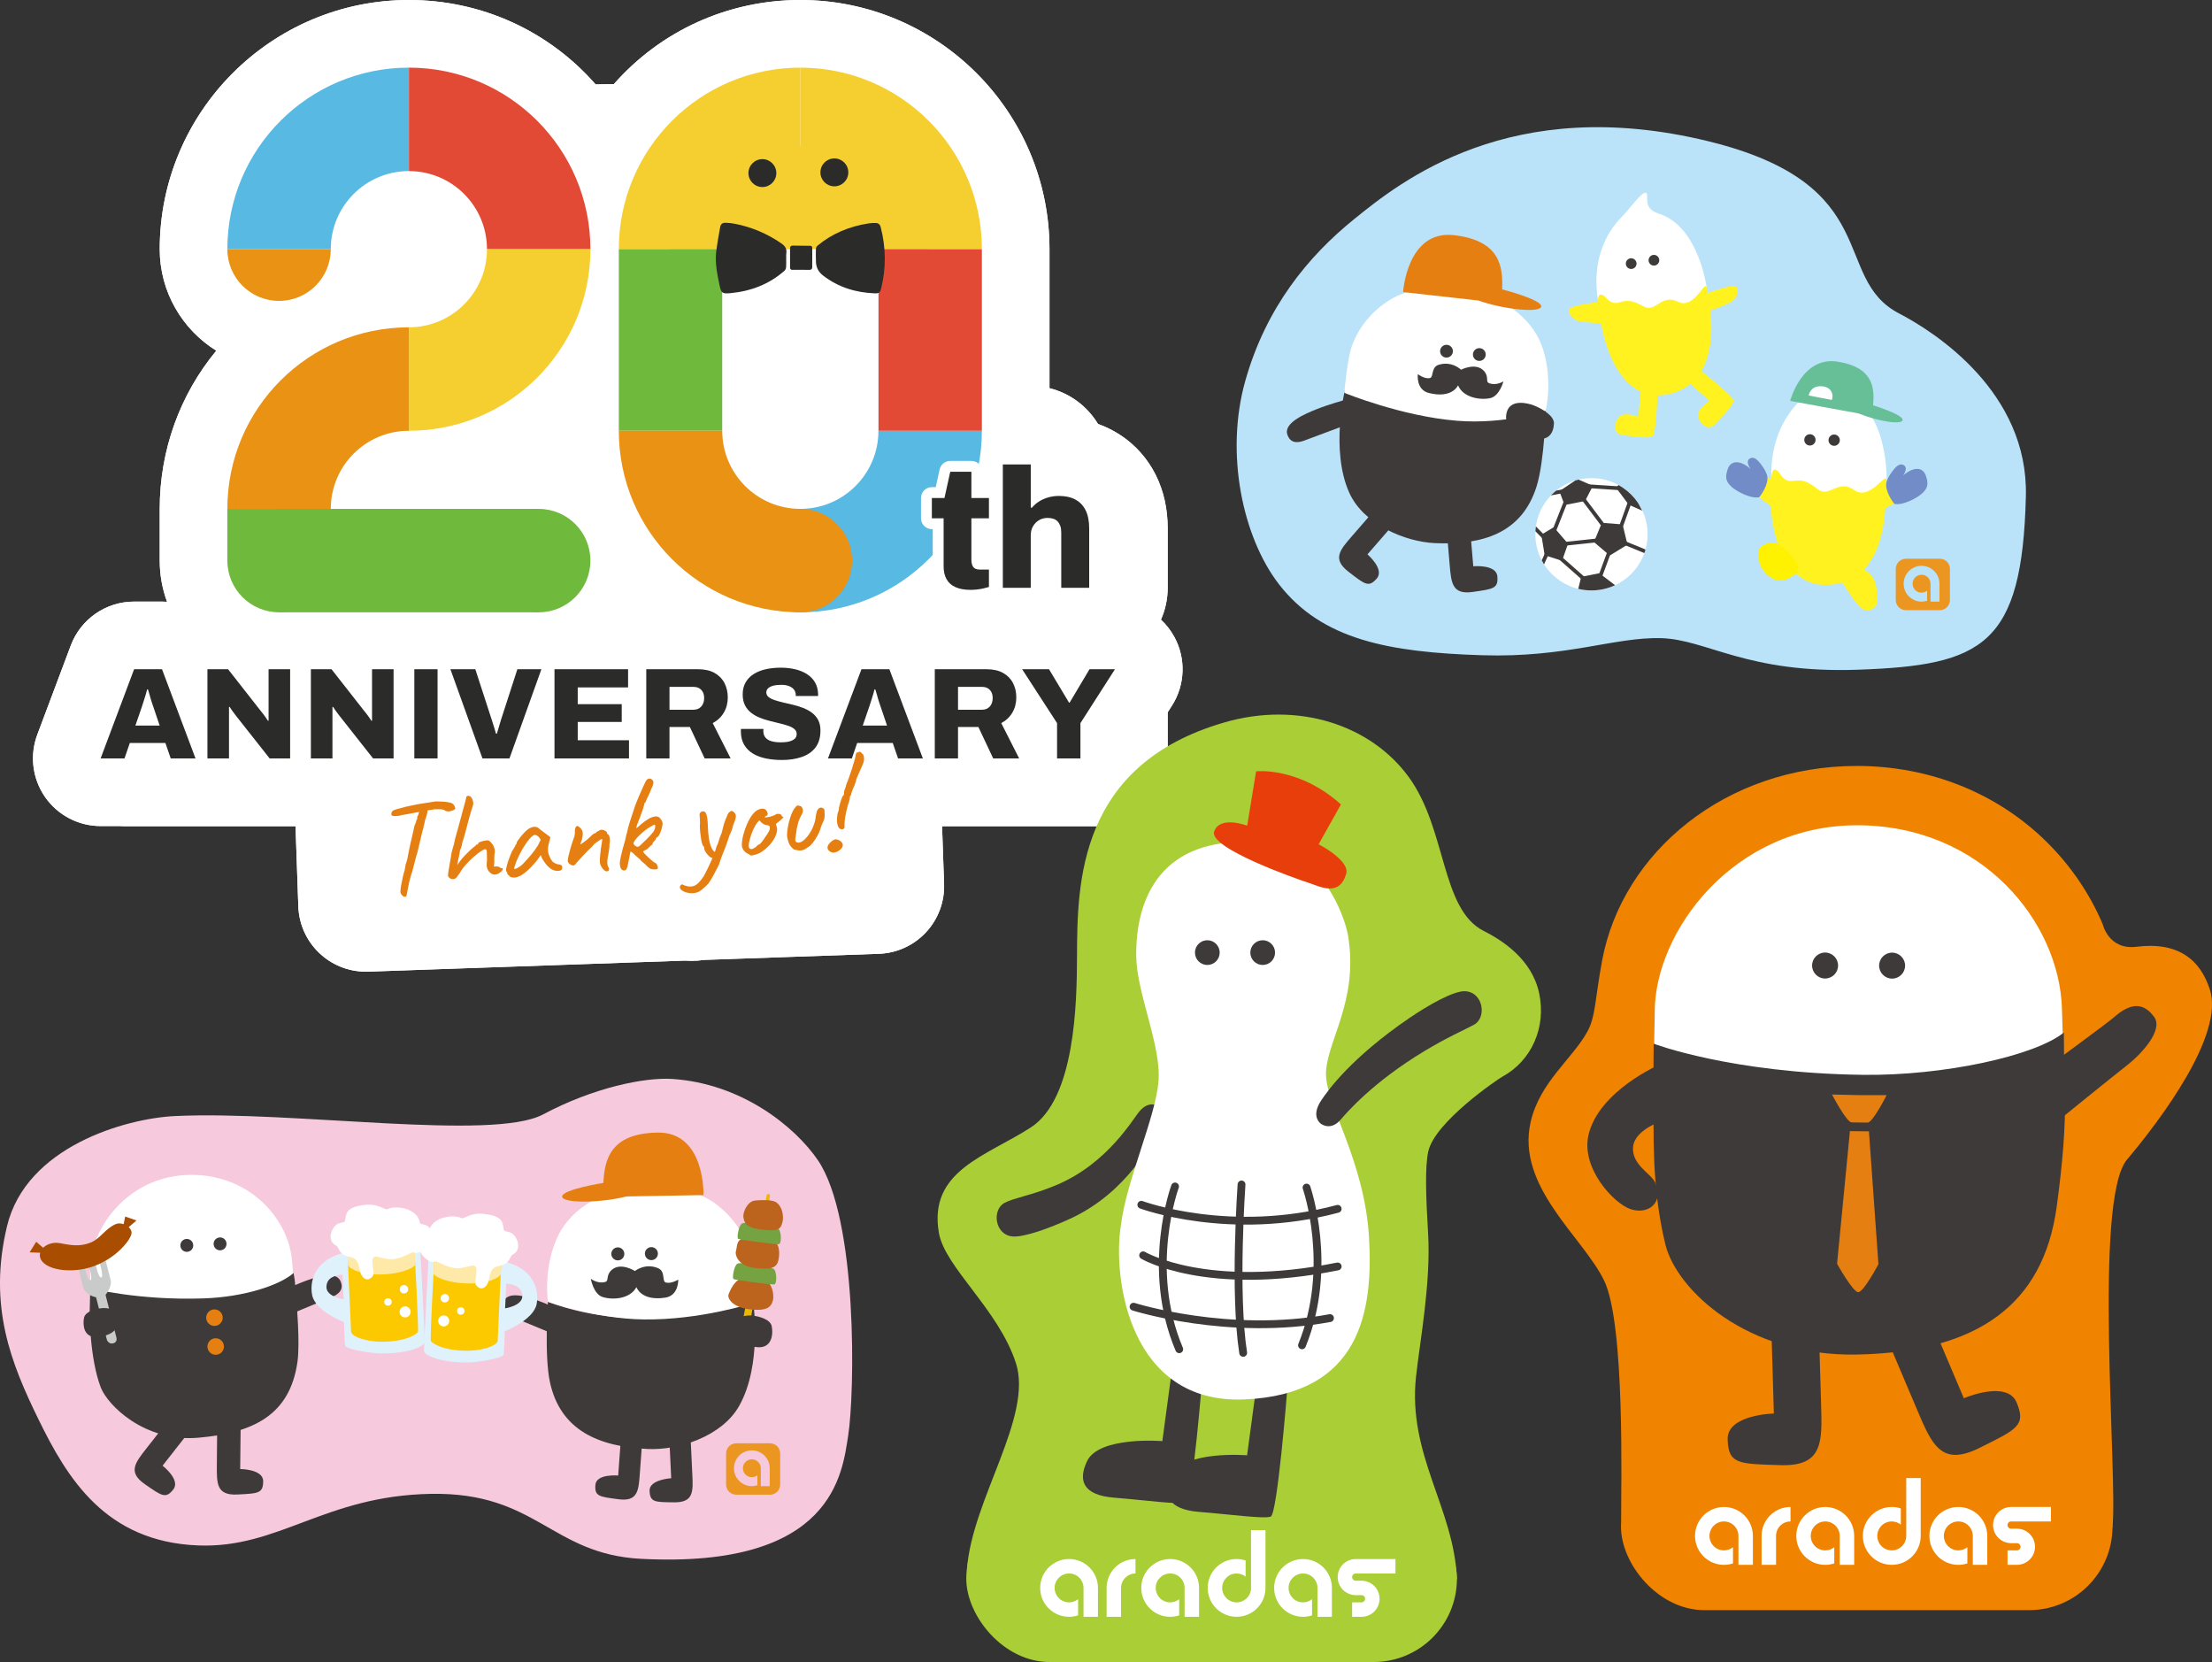
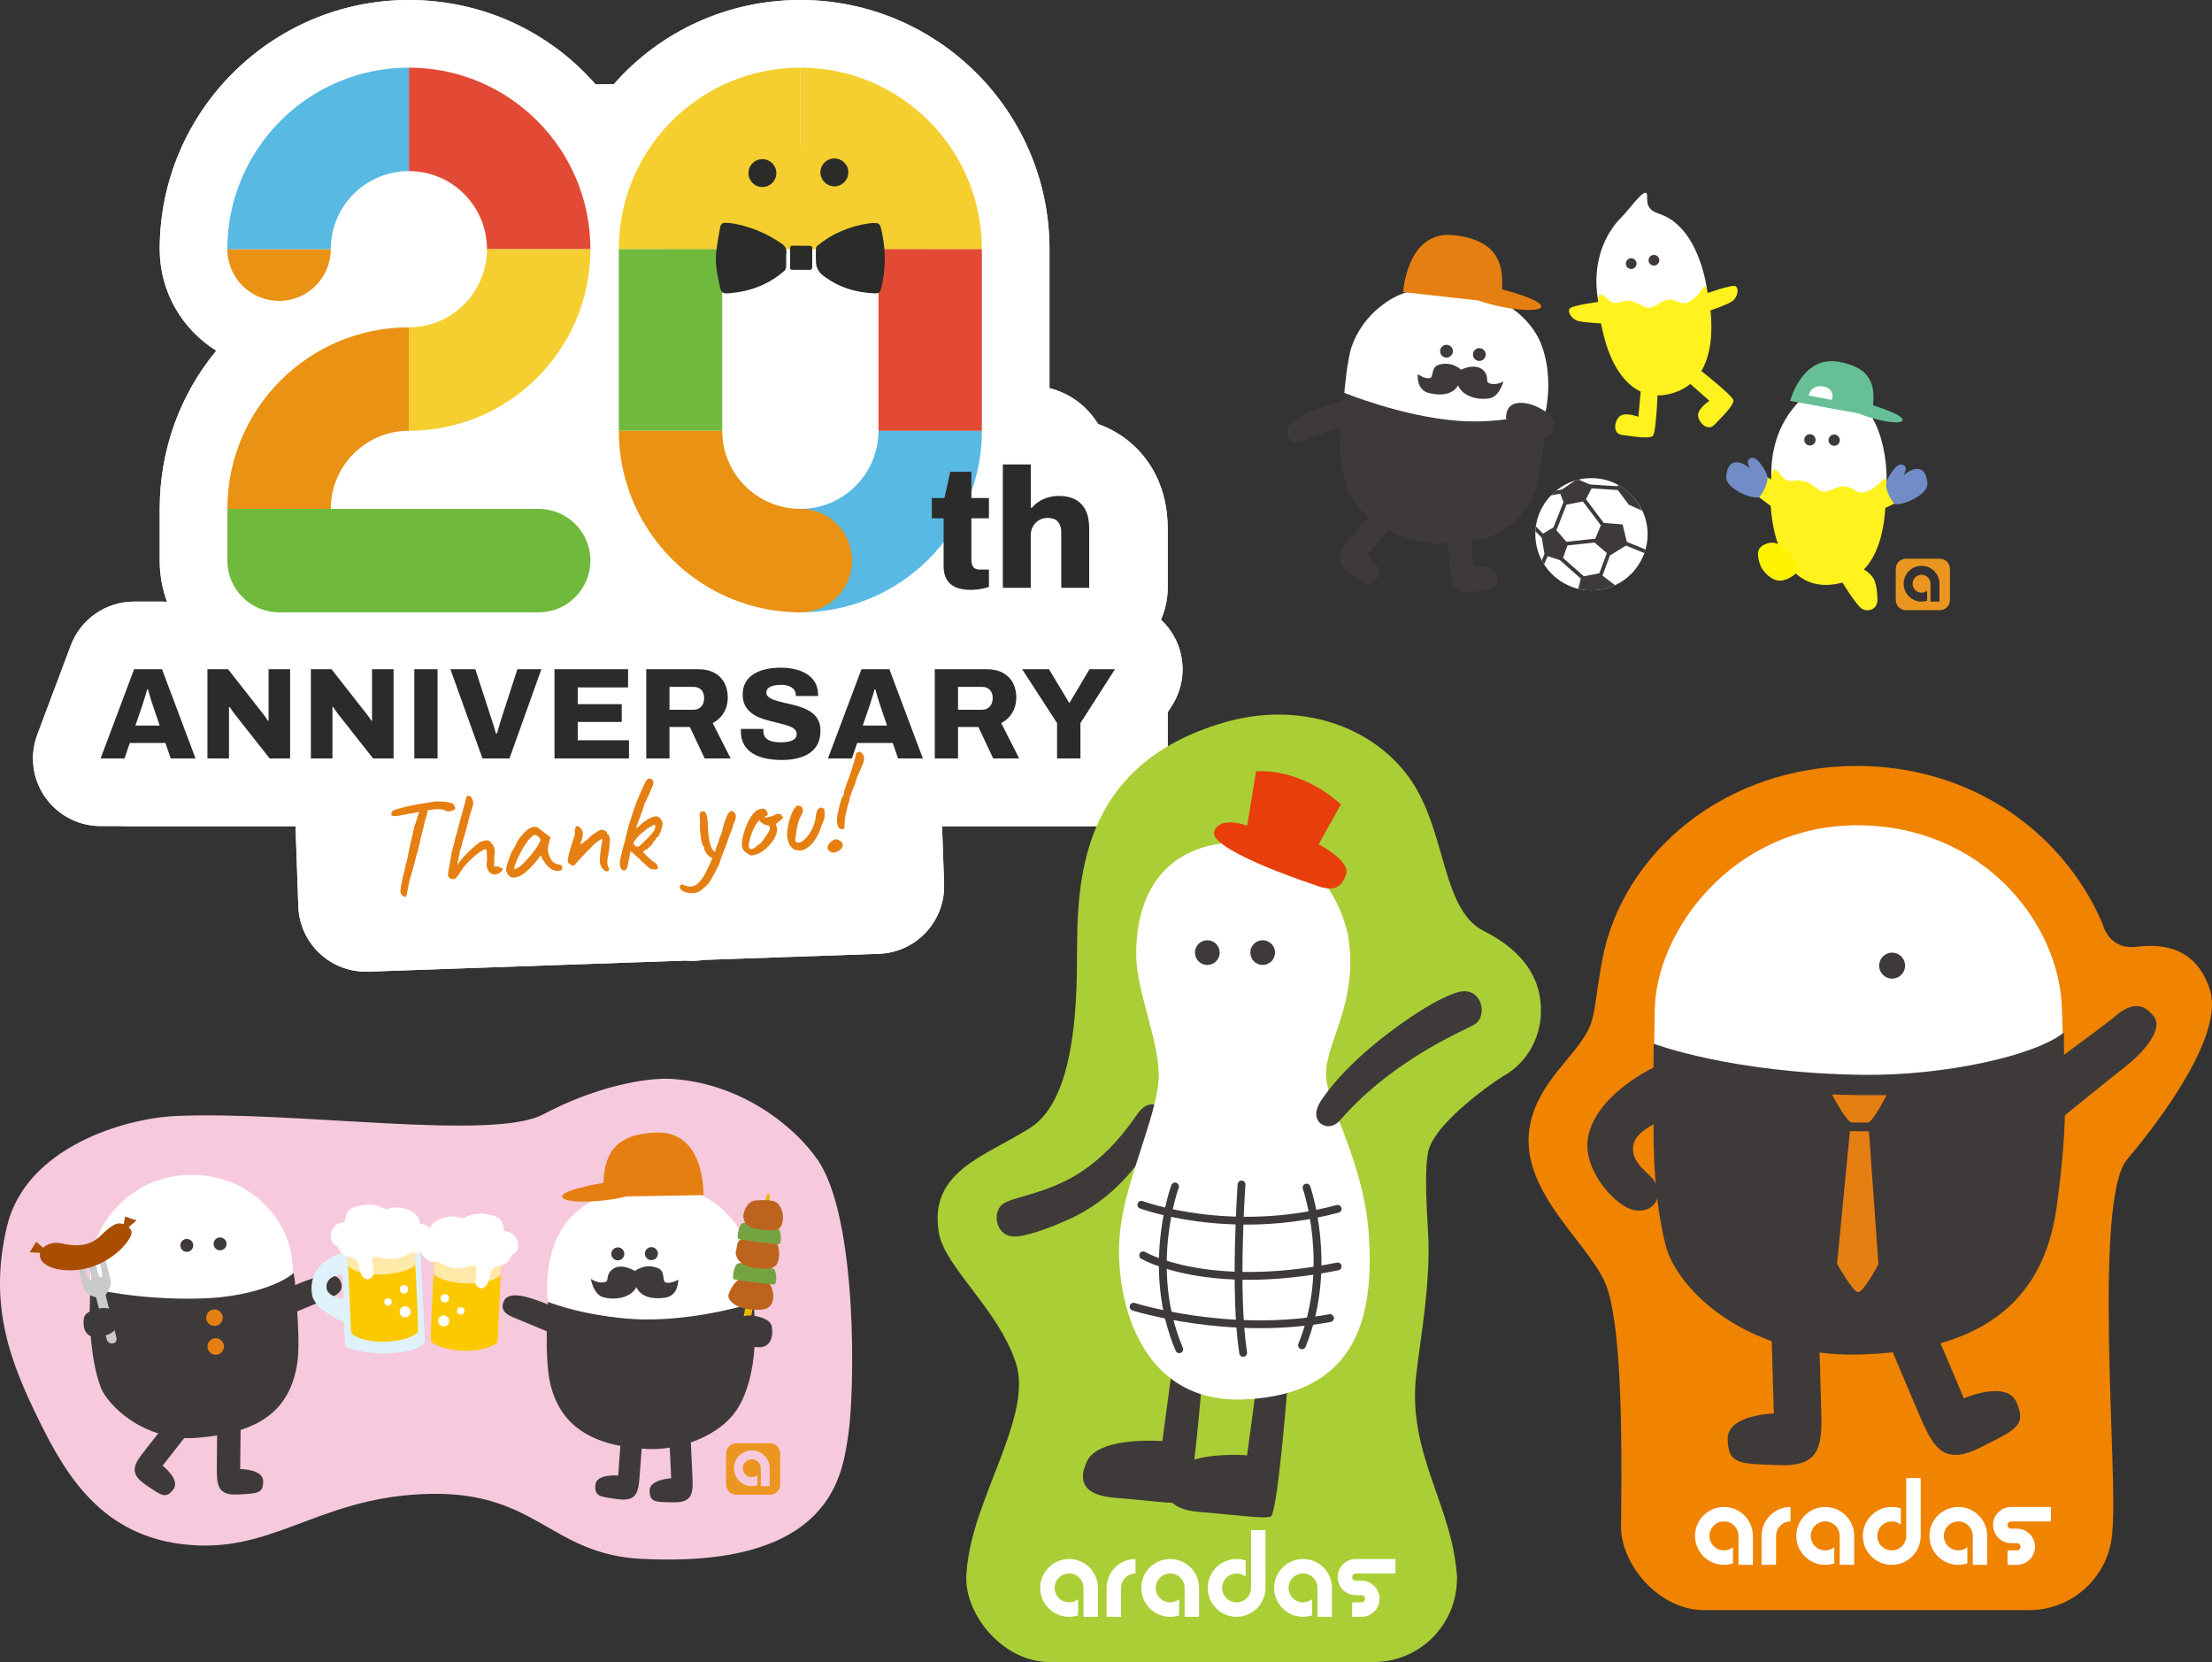
<svg xmlns="http://www.w3.org/2000/svg" id="_レイヤー_1" viewBox="0 0 240 180.289">
  <rect x="0" y="0" width="240" height="180.289" fill="#333333" stroke="none" />
  <defs>
    <style>.cls-1{fill:#e83e0b;}.cls-1,.cls-2,.cls-3,.cls-4,.cls-5,.cls-6,.cls-7,.cls-8,.cls-9,.cls-10,.cls-11,.cls-12,.cls-13,.cls-14,.cls-15,.cls-16,.cls-17,.cls-18,.cls-19,.cls-20,.cls-21,.cls-22,.cls-23,.cls-24,.cls-25,.cls-26,.cls-27,.cls-28{stroke-width:0px;}.cls-2{fill:#3e3a39;}.cls-3{fill:#bc641d;}.cls-29{clip-path:url(#clippath);}.cls-4{fill:#fff21f;}.cls-5,.cls-30,.cls-31{fill:none;}.cls-6{fill:#f5ce2f;}.cls-7{fill:#fff200;}.cls-8{fill:#66bf97;}.cls-30{stroke-width:.407px;}.cls-30,.cls-31{stroke:#3e3a39;stroke-linecap:round;stroke-linejoin:round;}.cls-9{fill:#2b2b2a;}.cls-10{fill:#75a342;}.cls-11{fill:#58b9e2;}.cls-12{fill:#bae3f9;}.cls-13{fill:#ffe9a9;}.cls-14{fill:#718cc7;}.cls-15{fill:#fcc800;}.cls-16{fill:#e67f11;}.cls-17{fill:#6fba3d;}.cls-18{fill:#e99214;}.cls-19{fill:#a94e00;}.cls-20{fill:#e24a35;}.cls-31{stroke-width:.848px;}.cls-21{fill:#dff2fc;}.cls-22{fill:#c9caca;}.cls-23{fill:#f7c9dd;}.cls-24{fill:#eb9620;}.cls-25{fill:#aace36;}.cls-26{fill:#fff;}.cls-27{fill:#e9b800;}.cls-28{fill:#f08300;}</style>
    <clipPath id="clippath">
      <circle class="cls-5" cx="172.673" cy="57.956" r="6.09" />
    </clipPath>
  </defs>
  <path class="cls-26" d="M39.696,105.403c-3.934,0-7.19-3.118-7.328-7.081l-.304-8.696H13.508c-.172,0-.343-.006-.512-.018h-2.08c-2.407,0-4.661-1.181-6.032-3.159-1.37-1.979-1.683-4.504-.837-6.757l3.634-9.675c1.075-2.862,3.812-4.757,6.869-4.757h3.027c.184,0,.366.007.547.021-.514-1.394-.794-2.899-.794-4.468v-5.608c0-6.409,2.207-12.413,6.139-17.164-3.682-2.285-6.139-6.365-6.139-11.007C17.331,12.126,29.458,0,44.363,0c7.886,0,15.178,3.354,20.262,9.156.517-.017,1.034-.026,1.55-.026.14,0,.28 0.0.421.002,5.086-5.784,12.377-9.132,20.239-9.132,14.906,0,27.033,12.126,27.033,27.032v15.077c2.226.547,4.11,1.971,5.264,3.883.529.188,1.042.415,1.537.678,2.045,1.086,3.686,2.772,4.737,4.875.854,1.71,1.287,3.656,1.287,5.786v6.433c0,1.229-.262,2.397-.732,3.454.571.53,1.062,1.155,1.448,1.86,1.287,2.354,1.187,5.222-.261,7.479l-.455.711v5.022c0,4.052-3.285,7.337-7.337,7.337h-17.142l.218,6.25c.068,1.944-.64,3.837-1.967,5.26s-3.165,2.261-5.11,2.328l-18.955.662c-.448.067-.9.102-1.354.102-.211,0-.427-.008-.646-.023-.026-.001-.052-.003-.077-.005l-34.368,1.2c-.087.003-.174.004-.26.004Z" />
  <path class="cls-26" d="M39.696,105.403c-3.934,0-7.19-3.118-7.328-7.081l-.304-8.696H13.508c-.172,0-.343-.006-.512-.018h-2.08c-2.407,0-4.661-1.181-6.032-3.159-1.37-1.979-1.683-4.504-.837-6.757l3.634-9.675c1.075-2.862,3.812-4.757,6.869-4.757h3.027c.184,0,.366.007.547.021-.514-1.394-.794-2.899-.794-4.468v-5.608c0-6.409,2.207-12.413,6.139-17.164-3.682-2.285-6.139-6.365-6.139-11.007C17.331,12.126,29.458,0,44.363,0c7.886,0,15.178,3.354,20.262,9.156.517-.017,1.034-.026,1.55-.026.14,0,.28 0.0.421.002,5.086-5.784,12.377-9.132,20.239-9.132,14.906,0,27.033,12.126,27.033,27.032v15.077c2.226.547,4.11,1.971,5.264,3.883.529.188,1.042.415,1.537.678,2.045,1.086,3.686,2.772,4.737,4.875.854,1.71,1.287,3.656,1.287,5.786v6.433c0,1.229-.262,2.397-.732,3.454.571.53,1.062,1.155,1.448,1.86,1.287,2.354,1.187,5.222-.261,7.479l-.455.711v5.022c0,4.052-3.285,7.337-7.337,7.337h-17.142l.218,6.25c.068,1.944-.64,3.837-1.967,5.26s-3.165,2.261-5.11,2.328l-18.955.662c-.448.067-.9.102-1.354.102-.211,0-.427-.008-.646-.023-.026-.001-.052-.003-.077-.005l-34.368,1.2c-.087.003-.174.004-.26.004Z" />
  <path class="cls-11" d="M95.31,46.727c0,4.68-3.794,8.474-8.474,8.474h-0v11.221h0c10.877,0,19.695-8.818,19.695-19.695h-11.221Z" />
  <path class="cls-20" d="M44.363,18.558c4.68,0,8.474,3.794,8.474,8.474h11.221c0-10.877-8.818-19.695-19.695-19.695h-0v11.221h0Z" />
  <path class="cls-18" d="M30.277,32.641c3.098,0,5.609-2.511,5.609-5.609h-11.218c0,3.098,2.511,5.609,5.609,5.609Z" />
  <path class="cls-11" d="M44.363,18.558V7.337c-10.877,0-19.695,8.818-19.695,19.695h11.221c0-4.68,3.794-8.474,8.474-8.474Z" />
  <path class="cls-6" d="M52.837,27.032c0,4.68-3.794,8.474-8.474,8.474h-0v11.221h0c10.877,0,19.695-8.818,19.695-19.695h-11.221Z" />
  <path class="cls-18" d="M44.363,46.729v-11.221c-10.877,0-19.695,8.818-19.695,19.695h11.221c0-4.68,3.794-8.474,8.474-8.474Z" />
  <circle class="cls-17" cx="30.277" cy="60.812" r="5.609" />
  <circle class="cls-17" cx="58.45" cy="60.812" r="5.609" />
  <rect class="cls-17" x="27.472" y="52.399" width="5.609" height="11.218" transform="translate(88.285 27.731) rotate(90)" />
  <rect class="cls-17" x="30.277" y="55.203" width="28.173" height="11.218" transform="translate(88.727 121.624) rotate(180)" />
  <path class="cls-6" d="M86.836,18.558c4.68,0,8.474,3.794,8.474,8.474h11.221c0-10.877-8.818-19.695-19.695-19.695h-0v11.221h0Z" />
  <path class="cls-6" d="M86.836,18.558V7.337c-10.877,0-19.695,8.818-19.695,19.695h11.221c0-4.68,3.794-8.474,8.474-8.474Z" />
  <rect class="cls-6" x="72.536" y="15.815" width="28.173" height="11.218" transform="translate(173.246 42.847) rotate(180)" />
  <rect class="cls-17" x="62.902" y="31.271" width="19.695" height="11.218" transform="translate(35.87 109.629) rotate(-90)" />
  <rect class="cls-20" x="91.075" y="31.271" width="19.695" height="11.218" transform="translate(64.043 137.803) rotate(-90)" />
  <circle class="cls-9" cx="90.528" cy="18.698" r="1.513" />
  <circle class="cls-9" cx="82.718" cy="18.776" r="1.513" />
  <path class="cls-9" d="M84.726,26.37c-1.51-1.031-3.149-1.724-4.934-2.084-.343-.069-.696-.111-1.045-.119-.378-.008-.549.13-.613.491-.158.89-.324,1.78-.429,2.677-.141,1.205.115,2.381.353,3.554.184.903.29.999,1.207.911,2.199-.212,4.182-.958,5.854-2.434.097-.085.162-.249.172-.381.025-.32.008-.643.008-.964h.008c0-.171-.023-.346.004-.512.088-.532-.137-.833-.585-1.138Z" />
  <path class="cls-9" d="M95.023,24.191c-.26-.006-.524.002-.78.042-2.067.322-3.946,1.082-5.563,2.432-.084.07-.146.21-.153.322-.02.341-.007.683-.007,1.025h.007c0,.111-.001.221 0.0.332q.009.958.774,1.544c1.66,1.281,3.562,1.86,5.633,1.934.441.016.563-.104.67-.533.553-2.221.521-4.438-.05-6.652-.073-.282-.249-.438-.532-.445Z" />
  <path class="cls-9" d="M87.867,26.664c-.612-.002-1.225-.005-1.837-.02-.217-.005-.311.077-.311.294.002.713-.007,1.425.002,2.138.001.066.099.187.154.188.662.011,1.324.009,2.008.009.081-0.0.243-.102.243-.251s-.003-1.344.002-2.117c.001-.188-.092-.241-.261-.241Z" />
  <circle class="cls-18" cx="86.837" cy="60.811" r="5.611" />
  <path class="cls-18" d="M78.362,46.727h-11.221c0,10.877,8.818,19.695,19.695,19.695v-11.221c-4.68,0-8.474-3.794-8.474-8.474Z" />
  <path class="cls-9" d="M10.917,82.271l3.634-9.675h3.028l3.633,9.675h-2.69l-.577-1.676h-3.859l-.577,1.676h-2.591ZM14.691,78.708h2.633l-.69-2.042c-.038-.103-.082-.233-.134-.388-.052-.154-.103-.319-.155-.493s-.101-.35-.148-.528c-.047-.178-.094-.333-.141-.465h-.099c-.037.178-.092.381-.162.606-.071.226-.141.451-.212.676-.07.226-.133.422-.19.592l-.704,2.042Z" />
  <path class="cls-9" d="M22.506,82.271v-9.675h2.239l3.521,4.492c.066.075.153.183.261.324s.213.284.317.43c.103.146.178.26.226.345l.071-.014v-5.577h2.338v9.675h-2.225l-3.732-4.732c-.122-.15-.237-.305-.345-.465-.108-.16-.195-.291-.26-.394l-.071.014v5.577h-2.338Z" />
  <path class="cls-9" d="M33.73,82.271v-9.675h2.239l3.521,4.492c.066.075.153.183.261.324s.213.284.317.43c.103.146.178.26.226.345l.071-.014v-5.577h2.338v9.675h-2.225l-3.732-4.732c-.122-.15-.237-.305-.345-.465-.108-.16-.195-.291-.26-.394l-.071.014v5.577h-2.338Z" />
  <path class="cls-9" d="M44.954,82.271v-9.675h2.521v9.675h-2.521Z" />
  <path class="cls-9" d="M52.347,82.271l-3.478-9.675h2.703l1.775,5.464c.037.113.084.26.141.443s.115.371.176.564c.061.192.11.364.148.514h.098c.047-.141.096-.303.148-.486.051-.183.105-.366.162-.549s.103-.34.141-.472l1.774-5.478h2.605l-3.464,9.675h-2.929Z" />
  <path class="cls-9" d="M60.162,82.271v-9.675h7.985v1.972h-5.464v1.817h4.774v1.929h-4.774v1.986h5.563v1.972h-8.084Z" />
  <path class="cls-9" d="M70.119,82.271v-9.675h5.619c.713,0,1.31.133,1.788.401.479.267.838.634,1.078,1.098.239.465.359.984.359,1.556,0,.62-.143,1.171-.43,1.655-.286.483-.688.861-1.204,1.133l1.943,3.831h-2.817l-1.605-3.408h-2.211v3.408h-2.521ZM72.639,76.99h2.605c.347,0,.627-.115.838-.345.211-.23.317-.537.317-.922,0-.254-.047-.469-.141-.648-.094-.178-.226-.317-.394-.415-.169-.099-.376-.148-.62-.148h-2.605v2.478Z" />
  <path class="cls-9" d="M84.835,82.44c-.611,0-1.183-.054-1.718-.162-.535-.108-1.007-.284-1.416-.528-.408-.244-.73-.566-.965-.965s-.352-.889-.352-1.472v-.126c0-.047.005-.085.014-.113h2.436c0,.028-.003.063-.007.106-.005.042-.007.077-.007.105,0,.301.078.543.233.725.155.183.373.315.655.394.282.08.61.12.986.12.206,0,.399-.01.577-.029.178-.018.338-.051.479-.098.141-.047.265-.106.373-.176.108-.071.188-.155.24-.254.051-.099.077-.213.077-.345,0-.216-.082-.394-.247-.535s-.385-.258-.662-.352c-.277-.094-.589-.183-.936-.267-.348-.084-.709-.173-1.084-.267-.376-.094-.737-.211-1.085-.352-.347-.141-.66-.319-.936-.535-.277-.216-.498-.486-.662-.81s-.247-.716-.247-1.176c0-.507.108-.946.324-1.317.216-.371.514-.674.894-.908.38-.235.819-.406,1.317-.514.497-.108,1.028-.162,1.591-.162.554,0,1.072.057,1.556.169.483.113.913.288,1.288.528.375.24.669.54.88.902s.322.795.331,1.303v.169h-2.422v-.099c0-.216-.059-.406-.176-.57-.118-.164-.294-.296-.528-.394s-.526-.148-.873-.148-.641.033-.88.099c-.239.066-.422.16-.549.282-.126.122-.19.267-.19.436,0,.207.082.376.247.507.164.132.387.244.668.338.282.094.596.181.944.261s.706.164,1.078.253c.371.09.73.202,1.077.338.347.137.662.31.944.521.282.211.505.472.669.781.164.31.247.686.247,1.127,0,.77-.181,1.39-.542,1.859-.362.469-.859.812-1.493,1.028s-1.35.324-2.147.324Z" />
  <path class="cls-9" d="M89.834,82.271l3.634-9.675h3.028l3.633,9.675h-2.69l-.577-1.676h-3.859l-.577,1.676h-2.591ZM93.609,78.708h2.633l-.69-2.042c-.038-.103-.082-.233-.134-.388-.052-.154-.103-.319-.155-.493s-.101-.35-.148-.528c-.047-.178-.094-.333-.141-.465h-.099c-.037.178-.092.381-.162.606-.071.226-.141.451-.212.676-.07.226-.133.422-.19.592l-.704,2.042Z" />
  <path class="cls-9" d="M101.424,82.271v-9.675h5.619c.713,0,1.31.133,1.788.401.479.267.838.634,1.078,1.098.239.465.359.984.359,1.556,0,.62-.143,1.171-.43,1.655-.286.483-.688.861-1.204,1.133l1.943,3.831h-2.817l-1.605-3.408h-2.211v3.408h-2.521ZM103.945,76.99h2.605c.347,0,.627-.115.838-.345.211-.23.317-.537.317-.922,0-.254-.047-.469-.141-.648-.094-.178-.226-.317-.394-.415-.169-.099-.376-.148-.62-.148h-2.605v2.478Z" />
  <path class="cls-9" d="M114.69,82.271v-3.831l-3.788-5.844h2.915l2.169,3.619h.07l2.155-3.619h2.761l-3.746,5.844v3.831h-2.535Z" />
  <path class="cls-16" d="M43.243,88.498c-.274.034-.479.037-.614.01-.136-.028-.191-.122-.166-.282.019-.12.075-.214.168-.281.093-.068.231-.124.414-.17.106-.029.244-.065.412-.11.169-.044.331-.088.485-.131.319-.067.583-.125.792-.173.208-.048.424-.092.647-.13.223-.039.506-.084.847-.134.282-.044.623-.099,1.022-.163.03-.003.133-.003.311.002.177.004.371.012.579.024.209.011.364.032.465.063.229.029.4.083.51.162.11.08.193.201.247.364.039.115.046.186.018.213-.028.027-.079.064-.153.109-.22.088-.383.138-.49.147-.108.01-.233-.004-.374-.041-.053-.045-.114-.083-.18-.117-.068-.034-.178-.056-.332-.068-.154-.011-.393-.012-.719-.004-.272.054-.51.09-.715.107-.206.018-.307.052-.303.1l-.863.12-.714.137c-.097.017-.233.042-.408.072-.176.03-.346.06-.511.089-.165.03-.291.058-.377.085ZM43.892,97.268c-.079.007-.172-.049-.281-.168s-.164-.238-.165-.356c-.004-.157.021-.387.073-.687.053-.301.115-.607.186-.92.072-.312.139-.56.202-.744.026-.159.05-.303.074-.428.023-.125.038-.208.045-.249.026-.041.063-.149.113-.321.049-.172.086-.338.111-.499.013-.08.041-.233.086-.459.045-.226.1-.49.167-.793.068-.302.136-.598.204-.891.069-.293.127-.549.177-.771.05-.221.081-.367.095-.438.068-.124.117-.242.147-.353.03-.111.048-.187.054-.227.055-.044.085-.099.09-.164s.005-.116.001-.155c-.004-.049.009-.09.041-.122.032-.032.046-.068.043-.107.037-.033.057-.081.061-.146.004-.064.029-.123.074-.176l.052-.256.866-.091c-.009.12-.027.267-.051.441-.024.175-.097.411-.219.708-.032.2-.073.382-.122.544-.051.163-.068.268-.054.316-.018.021-.051.123-.099.305-.049.182-.103.404-.164.666-.062.262-.122.525-.183.787-.062.262-.116.491-.163.688-.047.196-.078.321-.093.371-.065.163-.132.401-.204.713-.072.313-.183.737-.333,1.273-.065.164-.14.407-.225.73-.086.324-.152.615-.198.876-.074.392-.127.665-.158.821-.031.156-.06.242-.089.26-.028.017-.081.024-.161.021Z" />
  <path class="cls-16" d="M49.262,95.347c-.068.016-.139.02-.213.012-.075-.009-.149-.034-.221-.077-.086-.071-.145-.128-.178-.169-.033-.042-.047-.112-.04-.211.006-.1.025-.254.056-.464.035-.161.075-.384.119-.669.043-.286.093-.569.147-.85.016-.16.043-.325.083-.496.039-.171.082-.331.128-.478.047-.147.08-.261.103-.342.055-.281.109-.528.165-.741.056-.211.125-.457.21-.736.084-.279.185-.65.302-1.115.164-.607.289-1.069.375-1.388s.149-.551.19-.698c.041-.147.069-.26.082-.341-.007-.078.01-.14.051-.183.04-.042.095-.067.164-.073.137-.012.253.044.348.169.095.125.161.278.196.458.036.18.021.351-.044.514-.126.366-.255.799-.39,1.301-.134.5-.263.99-.389,1.47-.126.48-.249.888-.367,1.224.004.039-.005.109-.026.21s-.048.192-.08.274-.077.194-.133.337c.003.039-.005.114-.026.225-.019.11-.047.246-.082.407-.03.121-.062.277-.1.467-.038.192-.061.352-.069.48.041-.093.132-.234.274-.424.141-.19.275-.355.401-.494.145-.151.308-.318.489-.502.181-.183.327-.319.438-.408.111-.088.254-.205.428-.349-.003-.039.012-.062.046-.071.034-.008.07-.013.11-.017.039-.003.06-.01.064-.02.005-.01.005-.035.002-.074-.005-.049.048-.099.157-.147.108-.049.238-.093.388-.131.149-.037.274-.06.372-.069.118-.01.213.006.285.049s.17.143.293.3c.132.147.224.328.278.546.054.218.052.448-.006.689.007.079.004.19-.007.334-.013.145-.012.296.002.452l-.047.478.236-.02c.078-.007.188.008.329.044.042.037.085.07.127.101.042.031.083.044.123.041.118-.01.165.033.145.128-.021.097-.088.188-.198.277-.221.177-.428.275-.619.292-.191.016-.372-.047-.542-.19-.172-.152-.286-.331-.343-.533-.057-.202-.06-.463-.009-.784.001-.434-.005-.752-.017-.954-.013-.201-.073-.297-.181-.287-.098.009-.263.089-.497.243s-.492.357-.776.609c-.283.252-.561.528-.831.828-.27.3-.49.606-.661.916-.104.158-.206.298-.303.419-.098.122-.2.193-.308.212Z" />
  <path class="cls-16" d="M55.312,95.084c-.046-.075-.1-.132-.163-.171-.062-.039-.096-.077-.099-.117-.004-.039-.01-.081-.018-.124-.009-.044-.035-.083-.077-.12-.055-.054-.061-.189-.02-.405.04-.215.115-.484.225-.805.11-.321.243-.66.4-1.02.071-.085.141-.194.208-.329.068-.135.119-.222.155-.265-.004-.039.008-.077.034-.115.027-.037.059-.057.099-.06l-.008-.088c-.004-.049.034-.136.118-.262.082-.126.186-.266.311-.42.124-.154.255-.304.39-.449.136-.145.25-.251.342-.319.194-.155.4-.257.617-.305.218-.049.411-.016.579.097.033.027.085.071.16.135.074.062.162.131.262.206.1.075.204.153.309.232l.586.438-.2.757c-.093.403-.095.749-.006,1.038.09.288.207.534.353.739.059.103.168.197.328.282.161.085.31.131.449.139.079.004.155.026.228.069.073.043.115.119.124.227.009.098-.005.177-.038.24-.034.062-.1.107-.195.136-.321.068-.629.016-.925-.155-.296-.172-.581-.473-.856-.903-.045-.056-.105-.162-.184-.317-.078-.156-.124-.258-.138-.307-.035.053-.1.15-.197.292-.096.142-.171.244-.225.308-.634.766-1.193,1.291-1.676,1.575-.484.285-.902.333-1.254.147ZM56.084,94.18c.205-.092.421-.247.648-.464.308-.313.616-.656.924-1.028.308-.372.552-.715.732-1.027l.277-.557c-.117-.217-.237-.362-.356-.435s-.219-.107-.297-.1c-.127.011-.306.145-.535.402-.229.257-.469.594-.719,1.011-.25.417-.482.871-.696,1.364-.081.205-.178.495-.294.87.006.069.111.057.315-.035Z" />
  <path class="cls-16" d="M65.851,94.518c-.098.008-.204-.036-.316-.136-.112-.099-.212-.226-.3-.381-.088-.155-.138-.306-.151-.453-.013-.147,0-.424.038-.833.038-.408.094-.822.165-1.243.057-.261.068-.411.036-.448-.033-.036-.161.029-.383.196-.131.081-.248.163-.349.245-.101.083-.188.172-.259.267-.045.043-.113.114-.203.21-.091.097-.186.189-.287.277-.119.109-.269.261-.449.454-.181.193-.358.387-.534.58-.175.192-.308.342-.398.449-.016.04-.042.078-.079.11-.037.033-.079.054-.127.063-.049.009-.103.007-.164-.008-.11-.02-.216-.075-.318-.165-.102-.09-.158-.198-.169-.326-.009-.098.016-.27.073-.517s.137-.548.239-.902.225-.731.368-1.128c.025-.052.044-.115.057-.19.013-.076.023-.158.03-.247.007-.09.007-.174,0-.252-.004-.049-.001-.101.009-.156.01-.054.024-.11.044-.167.02-.056.039-.095.057-.116.032-.082.099-.109.2-.084.101.025.19.09.268.191.159.125.25.289.274.495.023.206-.007.465-.088.778-.033.072-.059.141-.078.207-.019.066-.037.122-.052.168-.016.046-.032.094-.047.145.039-.003.123-.056.253-.155.129-.101.282-.212.46-.337.137-.12.258-.232.363-.335.104-.103.194-.185.267-.245.073-.061.12-.092.14-.094.039-.004.086-.022.143-.056.056-.035.102-.073.138-.116.035-.043.077-.071.126-.085.077-.016.133-.047.169-.089.074-.065.175-.092.304-.079.129.014.252.055.366.124.114.069.176.152.185.251.004.039.032.081.086.126.078-.007.14.111.186.353.046.243.039.481-.019.713.013.147.002.326-.034.536-.036.21-.065.411-.088.6-.058.252-.093.473-.105.661-.013.188-.005.345.027.471.03.126.074.226.129.3.045.065.052.141.02.228-.032.087-.106.136-.224.146Z" />
  <path class="cls-16" d="M71.351,94.244c-.036.042-.14.066-.312.071-.172.005-.335-.02-.488-.076-.023-.027-.059-.056-.111-.086-.053-.03-.103-.067-.15-.113-.049-.045-.09-.086-.122-.123-.023-.028-.077-.079-.162-.156-.086-.076-.171-.15-.257-.222-.085-.071-.144-.12-.175-.147-.047-.075-.134-.168-.262-.281-.128-.113-.251-.217-.368-.316-.077-.092-.153-.169-.228-.232-.075-.062-.138-.108-.19-.139-.053-.03-.093-.044-.122-.041-.048.251-.09.47-.128.656s-.076.372-.114.558c-.038.186-.067.333-.087.444-.057.143-.107.242-.152.295-.045.054-.107.084-.185.091-.108.009-.208-.031-.3-.122s-.146-.229-.162-.416c-.051-.133-.028-.436.069-.909.097-.472.256-1.078.478-1.819.027-.151.062-.309.106-.476.045-.166.082-.305.112-.417.069-.332.148-.642.237-.931.088-.289.184-.584.285-.884.102-.3.207-.622.316-.968.072-.184.125-.319.156-.407.032-.086.069-.178.109-.276.041-.098.103-.243.184-.438.18-.42.325-.749.432-.986s.191-.411.251-.525c.058-.114.11-.197.155-.251.045-.054.101-.093.168-.119.066-.025.135-.034.206-.025.069.009.132.04.185.095.086.072.139.149.161.23.022.083.012.194-.029.336-.042.143-.126.342-.252.599-.063.184-.116.317-.158.399-.041.083-.084.165-.126.248-.042.082-.108.226-.199.432-.015.06-.038.126-.072.198-.033.072-.074.11-.123.115.003.029-.007.089-.029.18-.022.091-.049.177-.081.259-.02.111-.056.23-.109.358-.053.128-.091.232-.114.313-.039.122-.1.29-.185.505-.084.214-.166.422-.242.621-.076.199-.12.353-.13.463.004.039.033.032.087-.023.054-.054.114-.104.179-.149.137-.13.295-.265.475-.405.181-.139.358-.262.531-.372.173-.109.318-.178.433-.208.144-.052.262-.082.355-.091s.19.003.292.034c.081.032.152.081.213.144.059.064.116.139.167.223s.093.189.124.315c.008.089-.014.238-.064.45s-.116.417-.198.617c-.081.2-.167.344-.258.43-.066.036-.136.087-.209.152.004.039-.01.09-.038.152-.029.062-.081.116-.156.162-.036.043-.075.096-.119.159-.044.063-.065.108-.062.138l.007.074c-.039.004-.093.037-.161.103-.069.066-.153.142-.254.23-.099.118-.169.183-.213.196-.042.014-.103.039-.178.075-.017.021-.039.037-.062.049-.024.013-.048.025-.071.036s-.042.024-.056.035c-.014.011-.02.027-.018.046.004.039.057.116.161.23.104.115.229.239.373.375.145.135.284.259.417.371.133.112.231.184.294.218.101.031.178.091.23.18.053.09.088.18.106.272.017.093.014.165-.011.216ZM69.36,91.796c.046-.043.141-.133.287-.269.146-.136.305-.288.479-.457.173-.168.329-.33.468-.485.139-.155.235-.27.288-.344.062-.075.121-.198.174-.371.055-.172.053-.305-.005-.399-.013-.038-.099-.011-.259.082-.16.093-.342.203-.549.329-.158.112-.34.257-.547.433-.207.176-.398.361-.574.554-.175.193-.305.377-.388.552-.014.071.013.147.079.231.066.083.151.142.253.177.102.036.199.025.294-.033Z" />
  <path class="cls-16" d="M75.69,96.782c-.229.089-.485.124-.768.104-.283-.02-.535-.084-.757-.193-.222-.109-.355-.241-.398-.395-.015-.058-.003-.123.035-.196.038-.072.088-.123.15-.153.061-.03.119-.018.173.037.083.042.23.091.442.147.213.055.443.047.695-.024.221-.069.433-.22.634-.456.202-.234.363-.452.484-.649.068-.124.182-.347.341-.666.16-.32.324-.673.493-1.058.168-.385.307-.74.417-1.065.023-.081.049-.177.079-.288.029-.111.071-.204.124-.277.049-.123.09-.238.125-.345.035-.106.056-.18.062-.22.006-.05.041-.152.106-.306.066-.153.126-.307.183-.46.035-.151.091-.373.164-.666.073-.293.151-.531.234-.717.097-.235.177-.428.238-.576.06-.147.135-.241.22-.278.082-.076.14-.116.175-.119.034-.003.107.02.22.07.128.108.212.216.251.326.039.11.039.249,0,.415-.04.167-.121.394-.245.681-.057.241-.125.463-.201.662-.076.199-.137.33-.181.393-.038.122-.084.257-.135.405-.052.148-.096.282-.135.405-.142.407-.266.739-.372.995-.106.257-.199.491-.279.706-.08.215-.162.463-.245.748-.193.382-.381.747-.564,1.093-.182.347-.378.673-.588.977-.091.097-.204.211-.34.341-.137.13-.277.251-.42.363-.143.111-.282.191-.416.243ZM77.365,93.08c-.149-.006-.301-.082-.457-.226-.156-.144-.281-.301-.375-.471-.094-.169-.135-.294-.121-.374-.005-.049-.009-.103-.014-.162-.059.005-.117-.063-.174-.207-.057-.143-.105-.331-.145-.565-.04-.233-.075-.482-.102-.746-.028-.264-.043-.514-.043-.751.025-.17.028-.356.011-.557-.018-.2-.027-.36-.028-.479-.024-.155-.018-.262.017-.32.034-.056.07-.102.106-.135.264-.142.454-.086.57.165.116.252.18.732.193,1.442.014.393.049.786.103,1.176.053.39.14.728.259,1.014.119.286.266.476.442.569.073.033.111.084.117.153.006.069-.008.141-.04.218-.033.077-.079.14-.139.19-.059.05-.119.072-.179.067Z" />
  <path class="cls-16" d="M81.881,92.73c-.203.058-.331.081-.386.071-.056-.01-.141-.059-.257-.148-.164-.065-.302-.151-.415-.26-.114-.108-.197-.227-.254-.355-.055-.129-.082-.237-.08-.326-.001-.346.05-.721.153-1.125.103-.404.236-.795.4-1.175.165-.379.35-.709.557-.99.208-.279.416-.468.624-.565.189-.096.373-.142.551-.137.178.004.314.086.407.246.171.271.153.455-.055.552-.03.003-.063.018-.1.046-.037.029-.054.062-.05.101.04.016.148.009.324-.021.174-.03.351-.075.529-.136.177-.06.293-.117.348-.171.056-.035.099-.052.128-.055.029-.003.104,0,.222.009.171.035.26.086.266.154.004.039.021.075.053.107.033.032.069.046.107.042.07.004.066.049-.01.134-.077.085-.207.206-.391.36-.176.134-.285.22-.326.258-.041.038-.042.109-.004.214.095.18.119.395.071.646-.047.251-.147.512-.302.782-.154.27-.346.526-.577.768-.23.243-.478.452-.744.628-.266.177-.53.29-.792.343ZM81.575,92.105c.039-.003.106-.032.199-.084.095-.053.17-.096.226-.131.035-.042.083-.094.142-.153.058-.058.107-.095.145-.108.039-.004.087-.025.143-.064.056-.039.132-.12.23-.242.098-.122.226-.303.382-.544.177-.233.311-.444.404-.635.092-.19.106-.362.044-.515-.013-.038-.042-.06-.087-.066-.046-.006-.104-.026-.176-.059-.098.009-.191-.011-.279-.057-.088-.046-.19-.109-.305-.188l-.261-.273-.228.271c-.143.171-.287.418-.432.742-.144.323-.261.65-.351.978-.09.329-.136.587-.14.775.003.148.036.243.1.287.062.044.144.067.242.068Z" />
  <path class="cls-16" d="M86.171,92.163c-.202-.15-.356-.31-.464-.479-.108-.168-.204-.441-.287-.818-.035-.175-.036-.409-.002-.703.033-.294.09-.608.169-.941.08-.333.176-.64.29-.922.114-.281.233-.496.357-.645.105-.157.194-.247.266-.267.072-.021.21.004.414.075.118.118.185.25.197.397.013.147-.031.319-.132.515-.173.282-.313.628-.42,1.037s-.172.773-.193,1.091c-.069.342-.094.571-.073.688.02.117.115.187.285.211.19.024.404-.067.643-.271s.467-.48.683-.83c.216-.349.381-.727.493-1.132.048-.142.08-.308.097-.497.019-.189.043-.33.075-.421.032-.2.088-.35.168-.452.08-.101.168-.163.265-.186s.182-.009.256.044c.091.032.149.073.173.125.025.053.037.192.037.419.032.362-.02.678-.154.946-.134.269-.243.55-.326.843-.07.213-.18.456-.329.725-.149.27-.316.516-.498.74-.183.223-.364.382-.543.477-.259.2-.494.307-.705.321s-.458-.016-.741-.09Z" />
  <path class="cls-16" d="M90.897,92.356c-.181.085-.332.13-.455.136-.123.006-.262-.039-.419-.133-.201-.16-.279-.334-.23-.521.047-.187.191-.379.431-.578.167-.123.292-.193.374-.21.082-.017.215.006.398.069.31.161.458.355.443.584-.014.228-.196.446-.542.655ZM91.485,89.935c-.27.072-.463-.044-.578-.349-.116-.306-.13-.74-.04-1.3.049-.123.087-.242.117-.358.03-.116.041-.209.036-.277.028-.131.065-.285.115-.462.048-.176.1-.344.155-.502.055-.158.096-.262.121-.314.039-.003.078-.041.116-.114s.054-.143.048-.212c-.007-.078.003-.168.028-.269.026-.101.057-.172.093-.215-.004-.049.01-.104.044-.167.034-.062.05-.113.046-.152-.003-.038.006-.074.028-.106.021-.032.031-.068.028-.106.075-.164.17-.407.285-.728.114-.321.228-.659.34-1.015.112-.355.206-.67.281-.943.074-.273.109-.439.104-.498.012-.08.036-.142.073-.185.035-.042.093-.057.174-.045.036-.032.074-.053.113-.061.038-.008.078-.014.117-.017.076.072.151.145.227.217.084.061.135.136.153.223.017.087.032.19.042.308.006.186-.044.404-.15.65-.107.247-.226.519-.359.816-.081.195-.162.38-.24.554-.079.175-.116.282-.113.321.003.039-.012.099-.043.182-.033.081-.068.183-.106.305-.051.103-.104.226-.161.369-.057.143-.107.274-.151.391-.043.117-.064.19-.062.22-.006.04-.015.08-.027.121-.011.04-.035.082-.07.124-.04.004-.06.059-.06.169.003.039-.01.132-.042.277-.032.146-.088.321-.169.526-.14.535-.236.96-.288,1.276-.051.316-.077.583-.078.8.001.236-.004.375-.015.416-.011.04-.054.083-.129.13Z" />
-   <path class="cls-26" d="M105.284,65.164c-.79,0-1.486-.13-2.071-.386-.675-.295-1.191-.752-1.534-1.36-.316-.558-.476-1.22-.476-1.965v-4.053h-.097c-.651,0-1.178-.528-1.178-1.178v-2.2c0-.651.528-1.178,1.178-1.178h.421l.424-1.922c.119-.54.598-.924,1.151-.924h2.292c.651,0,1.178.528,1.178,1.178v1.668h.725c.651,0,1.178.528,1.178,1.178v2.2c0,.651-.528,1.178-1.178,1.178h-.725v3.208h.725c.651,0,1.178.528,1.178,1.178v1.885c0,.517-.336.973-.83,1.126-.182.056-.41.116-.683.18-.29.067-.586.115-.88.145-.287.029-.556.043-.8.043ZM102.849,55.139c.418.181.711.597.711,1.082v5.231c0,.334.058.606.171.807.056.099.16.243.424.359.316.138.736.203,1.275.186-.382-.152-.629-.389-.784-.6-.285-.389-.431-.891-.431-1.491v-4.492c0-.501.313-.93.754-1.1-.441-.17-.754-.598-.754-1.1v-1.668h-.167l-.424,1.922c-.091.413-.392.734-.776.863Z" />
  <path class="cls-26" d="M118.178,64.942h-3.032c-.651,0-1.178-.528-1.178-1.178v-6.008c0-.19-.026-.278-.034-.301-.009-.027-.026-.066-.048-.09-.007.016-.086-.002-.218-.003-.204,0-.295.056-.324.074-.106.065-.183.144-.244.25-.057.098-.083.222-.083.383v5.693c0,.651-.528,1.178-1.178,1.178h-3.032c-.651,0-1.178-.528-1.178-1.178v-13.384c0-.651.528-1.178,1.178-1.178h3.032c.651,0,1.178.528,1.178,1.178v2.576c.131-.049.266-.093.404-.132.475-.135.968-.202,1.468-.202.894,0,1.68.177,2.337.526.705.374,1.25.939,1.62,1.678.34.68.512,1.523.512,2.505v6.433c0,.651-.528,1.178-1.178,1.178ZM116.324,62.585h.675v-5.254c0-.613-.089-1.101-.264-1.451-.15-.3-.346-.506-.617-.651-.312-.166-.727-.25-1.231-.25-.226,0-.449.024-.664.072.155.026.305.062.446.109.376.125.7.334.96.62.228.251.405.55.525.888.114.324.169.679.169,1.088v4.829ZM109.984,62.585h.675v-4.515c0-.579.135-1.104.399-1.561.077-.133.162-.259.256-.377-.388-.193-.655-.593-.655-1.056v-3.517h-.675v11.027Z" />
  <path class="cls-9" d="M105.284,63.985c-.629,0-1.162-.096-1.599-.287-.437-.191-.764-.477-.979-.859-.216-.382-.324-.844-.324-1.386v-5.231h-1.276v-2.2h1.368l.629-2.847h2.292v2.847h1.904v2.2h-1.904v4.492c0,.345.068.61.203.795.136.185.382.278.74.278h.961v1.885c-.16.05-.36.102-.6.158-.24.055-.484.095-.73.12s-.475.037-.684.037Z" />
  <path class="cls-9" d="M108.806,63.763v-13.384h3.032v4.695h.129c.209-.259.465-.483.767-.675.302-.191.638-.339,1.007-.444.37-.104.752-.157,1.146-.157.703,0,1.297.129,1.784.388s.86.647,1.118,1.165.388,1.177.388,1.978v6.433h-3.032v-6.008c0-.271-.034-.502-.101-.693-.068-.191-.164-.354-.287-.49s-.277-.234-.462-.296c-.185-.062-.395-.093-.629-.093-.357,0-.672.083-.943.25-.272.166-.487.388-.647.665-.161.277-.24.601-.24.971v5.693h-3.032Z" />
  <rect class="cls-28" x="175.876" y="156.573" width="53.328" height="18.09" rx="9.045" ry="9.045" />
  <path class="cls-28" d="M239.779,107.381c-1.032-3.285-3.468-5.249-7.968-4.68-3.038.384-3.673-2.46-3.673-2.46-1.373-3.233-3.408-6.258-5.997-8.834-5.382-5.354-12.698-8.309-20.648-8.321-14.28,0-25.481,9.376-27.665,21.108-.761,4.086-.704,6.075-1.584,7.684-1.642,2.999-5.187,5.5-6.172,9.84-1.592,7.011,5.674,12.46,7.972,17.188s1.828,22.517,1.851,25.502c.047,6.139,12.677,3.507,12.677,3.507,0,0,40.049,3.117,40.633-2.296.584-5.413-2.123-35.454,1.576-39.835,3.7-4.381,10.534-13.509,8.998-18.402Z" />
  <path class="cls-26" d="M179.537,109.74c.013-8.627,8.471-20.239,21.992-20.218,13.521.021,21.94,10.523,22.193,19.95.036,1.353.074,2.707.148,4.053.128,2.309-14.137,6.402-22.681,6.306-8.544-.097-21.637-1.951-21.707-5.72-.026-1.432.052-2.89.054-4.371Z" />
  <path class="cls-2" d="M179.423,113.215s8.342,3.188,22.655,3.379c8.816.117,18.732-2.062,21.849-4.591,0,0,.015,3.716.107,6.978.092,3.262-.258,7.358-.89,11.954-1.457,10.596-8.574,15.738-21.664,16.001-11.875.239-19.58-6.993-20.791-11.957-1.559-6.395-1.24-12.621-1.274-15.412-.034-2.791.009-6.352.009-6.352Z" />
  <path class="cls-2" d="M223.397,121.5s5.922-4.809,7.412-5.964c1.439-1.115,3.962-3.776,2.917-5.215-1.133-1.561-2.514-1.621-4.41.069-.56.499-6.822,5.099-6.822,5.099" />
  <circle class="cls-2" cx="205.292" cy="104.748" r="1.409" />
-   <circle class="cls-2" cx="198.02" cy="104.737" r="1.409" />
  <path class="cls-16" d="M198.772,118.729s2.244.06,2.889.067,3.035.001,3.035.001c0,0-1.495,2.984-2.06,2.977-.566-.006-1.17-.019-1.73-.02-.56-.001-2.133-3.025-2.133-3.025Z" />
  <path class="cls-16" d="M200.715,122.701l-1.395,14.386s1.712,3.076,2.296,3.083,2.191-3.031,2.191-3.031l-1.029-14.414-2.062-.024Z" />
  <path class="cls-2" d="M180.758,121.439s-3.39.974-3.572,2.97c-.176,1.927,1.944,2.9,2.377,3.824,1.034,2.205-.727,3.58-2.653,2.929-1.832-.619-5.376-4.441-4.564-8.019,1.096-4.825,7.792-7.699,7.792-7.699" />
  <path class="cls-2" d="M192.195,144.225l.267,9.108s-5.092.108-5.013,2.803c.079,2.695,1.157,2.663,5.746,2.798,4.589.135,4.513-2.474,4.394-6.517-.066-2.261-.209-7.114-.292-9.954" />
  <path class="cls-2" d="M209.515,143.292l3.559,8.388s4.672-2.027,5.725.455c1.053,2.482.06,2.903-4.054,4.941s-5.134-.365-6.713-4.088c-.883-2.082-2.78-6.552-3.89-9.168" />
  <path class="cls-26" d="M191.129,166.611v3.139h1.57v-3.139c0-.867.703-1.57,1.57-1.57v-1.57c-1.734,0-3.139,1.406-3.139,3.139Z" />
  <path class="cls-26" d="M187.048,163.472c-1.734,0-3.139,1.406-3.139,3.139,0,1.734,1.406,3.139,3.139,3.139.343,0,.672-.055.981-.157v-1.757c-.269.215-.61.344-.981.344-.867,0-1.57-.703-1.57-1.569,0-.867.703-1.57,1.57-1.57s1.57.703,1.57,1.57v3.139h1.57v-3.139c0-1.734-1.406-3.139-3.139-3.139Z" />
  <path class="cls-26" d="M198.036,163.472c-1.734,0-3.139,1.406-3.139,3.139,0,1.734,1.406,3.139,3.139,3.139.343,0,.672-.055.981-.157v-1.757c-.269.215-.61.344-.981.344-.867,0-1.57-.703-1.57-1.569,0-.867.703-1.57,1.57-1.57s1.57.703,1.57,1.57v3.139h1.57v-3.139c0-1.734-1.406-3.139-3.139-3.139Z" />
  <path class="cls-26" d="M212.476,163.472c-1.734,0-3.139,1.406-3.139,3.139,0,1.734,1.406,3.139,3.139,3.139.343,0,.672-.055.981-.157v-1.757c-.269.215-.61.344-.981.344-.867,0-1.57-.703-1.57-1.569,0-.867.703-1.57,1.57-1.57.867,0,1.57.703,1.57,1.57v3.139h1.57v-3.139c0-1.734-1.406-3.139-3.139-3.139Z" />
  <path class="cls-26" d="M206.826,163.472v3.139c0,.867-.703,1.569-1.57,1.569-.867,0-1.57-.703-1.57-1.569,0-.867.703-1.57,1.57-1.57.371,0,.712.129.981.345v-1.758c-.309-.102-.638-.157-.981-.157-1.734,0-3.139,1.406-3.139,3.139,0,1.734,1.406,3.139,3.139,3.139,1.734,0,3.139-1.406,3.139-3.139v-6.279h-1.57v3.139Z" />
  <path class="cls-26" d="M216.244,165.434c0,1.084.879,1.962,1.962,1.962h.628c.217,0,.392.176.392.392,0,.217-.176.392-.392.392h-1.02v1.57h1.02c1.084,0,1.962-.878,1.962-1.962,0-1.084-.878-1.962-1.962-1.962h-.628c-.217,0-.392-.176-.392-.392s.176-.392.392-.392h4.317v-1.57h-4.317c-1.084,0-1.962.878-1.962,1.962Z" />
  <path class="cls-25" d="M104.925,170.138c.561-7.485,7.173-16.467,5.302-22.268-1.871-5.801-7.702-10.393-8.354-14.109-1.19-6.787,5.173-8.346,9.975-11.465s4.99-13.473,5.006-18.527c.025-8.033.148-20.809,15.984-25.402,8.038-2.331,15.906.281,20.023,5.941,4.117,5.661,3.462,14.315,8.109,16.67,2.015,1.021,5.227,3.056,6.023,6.744.799,3.704-.811,7.355-4.008,9.084-.408.221-7.341,4.888-8.027,8.132-.352,1.664-.255,4.785-.011,8.86.319,5.322-.888,11.694-1.307,15.505-.936,8.514,4.117,14.284,4.434,21.956-.108,1.148-11.109,5.614-22.087,5.177s-31.224-4.158-31.063-6.3Z" />
  <rect class="cls-25" x="104.841" y="162.231" width="53.234" height="18.058" rx="9.029" ry="9.029" />
  <path class="cls-26" d="M120.067,172.252v3.134h1.567v-3.134c0-.865.701-1.567,1.567-1.567v-1.567c-1.731,0-3.134,1.403-3.134,3.134Z" />
  <path class="cls-26" d="M115.993,169.118c-1.731,0-3.134,1.403-3.134,3.134,0,1.731,1.403,3.134,3.134,3.134.342,0,.671-.055.979-.157v-1.754c-.268.215-.609.344-.979.344-.865,0-1.567-.701-1.567-1.567,0-.865.702-1.567,1.567-1.567s1.567.702,1.567,1.567v3.134h1.567v-3.134c0-1.731-1.403-3.134-3.134-3.134Z" />
  <path class="cls-26" d="M126.961,169.118c-1.731,0-3.134,1.403-3.134,3.134,0,1.731,1.403,3.134,3.134,3.134.342,0,.671-.055.979-.157v-1.754c-.268.215-.609.344-.979.344-.865,0-1.567-.701-1.567-1.567,0-.865.702-1.567,1.567-1.567s1.567.702,1.567,1.567v3.134h1.567v-3.134c0-1.731-1.403-3.134-3.134-3.134Z" />
  <path class="cls-26" d="M141.377,169.118c-1.731,0-3.134,1.403-3.134,3.134,0,1.731,1.403,3.134,3.134,3.134.342,0,.671-.055.979-.157v-1.754c-.268.215-.609.344-.979.344-.865,0-1.567-.701-1.567-1.567,0-.865.701-1.567,1.567-1.567.865,0,1.567.702,1.567,1.567v3.134h1.567v-3.134c0-1.731-1.403-3.134-3.134-3.134Z" />
  <path class="cls-26" d="M135.736,169.118v3.134c0,.865-.701,1.567-1.567,1.567-.865,0-1.567-.701-1.567-1.567,0-.865.702-1.567,1.567-1.567.371,0,.711.129.979.344v-1.755c-.308-.101-.637-.157-.979-.157-1.731,0-3.134,1.403-3.134,3.134,0,1.731,1.403,3.134,3.134,3.134,1.731,0,3.134-1.403,3.134-3.134v-6.268h-1.567v3.134Z" />
  <path class="cls-26" d="M145.137,171.077c0,1.082.877,1.959,1.959,1.959h.627c.216,0,.392.175.392.392,0,.216-.175.392-.392.392h-1.019v1.567h1.019c1.082,0,1.959-.877,1.959-1.959,0-1.082-.877-1.959-1.959-1.959h-.627c-.216,0-.392-.175-.392-.392s.175-.392.392-.392h4.309v-1.567h-4.309c-1.082,0-1.959.877-1.959,1.959Z" />
  <path class="cls-2" d="M127.1,148.993l-.987,7.333s-6.867-.561-8.167,2.173c-.985,2.073-.499,3.692,2.973,3.968,3.412.271,7.033.78,7.758.509s1.789-13.723,1.789-13.723" />
  <path class="cls-2" d="M109.855,134.125c1.26.116,4.095-.928,6.258-1.923,6.332-2.914,8.908-8.543,9.614-9.547,1.003-1.427.507-2.209.186-2.511-.184-.173-1.163-.848-2.239.358-.712.798-3.455,5.703-9.06,8.05-2.738,1.146-4.465,1.336-5.606,1.923-1.402.721-1.106,3.47.847,3.65Z" />
  <path class="cls-2" d="M136.295,150.533l-.987,7.333s-6.867-.561-8.167,2.173c-.985,2.073-.499,3.692,2.973,3.968,3.412.271,7.033.78,7.758.509s1.789-13.723,1.789-13.723" />
  <path class="cls-26" d="M121.618,132.922c-.917,5.581.824,19.413,13.384,18.884,12.56-.528,14.02-9.487,13.532-17.623-.488-8.136-4.508-14.108-4.66-17.482-.152-3.373,3.453-7.802,2.457-14.746-.135-1.422-1.231-4.682-3.181-6.858-3.341-3.728-7.799-3.826-9.473-3.733-9.217.647-10.446,8.159-10.4,12.334.045,4.05,2.729,9.697,2.421,13.593-.308,3.897-3.508,10.816-4.081,15.63Z" />
  <path class="cls-31" d="M123.833,130.69s9.599,3.575,21.303.441" />
  <path class="cls-31" d="M124.032,136.175s6.862,4.075,21.104,1.205" />
  <path class="cls-31" d="M122.99,141.746s10.321,3.281,21.314,1.236" />
  <path class="cls-31" d="M127.491,128.703s-3.274,8.864.456,17.658" />
  <path class="cls-31" d="M134.705,128.487s-.836,11.753.178,18.267" />
  <path class="cls-31" d="M141.758,128.825s2.987,8.555-.492,17.109" />
  <circle class="cls-2" cx="130.994" cy="103.335" r="1.341" />
  <circle class="cls-2" cx="137.001" cy="103.335" r="1.341" />
  <path class="cls-1" d="M143.07,91.586l2.419-4.323c-4.58-4.122-9.204-3.593-9.204-3.593l-.965,5.897s-2.996-1.14-3.587.644c-.591,1.784,8.946,5.137,10.206,5.539,1.259.403,3.36,1.589,4.119-.945.44-1.468-2.988-3.221-2.988-3.221Z" />
  <path class="cls-2" d="M159.004,107.525c-1.262-.089-4.093,1.55-6.061,2.89-6.36,4.328-8.88,7.894-9.565,8.913-.973,1.448-.46,2.219-.133,2.515.187.169,1.181.823,2.231-.405.695-.813,3.534-4.08,9.043-7.404,2.541-1.534,4.282-2.265,5.41-2.876,1.386-.75,1.032-3.493-.924-3.632Z" />
  <path class="cls-23" d="M69.59,169.1c-9.824-.504-11.324-7.264-22.861-7.051s-16.467,5.949-25.254,5.594c-10.028-.405-14.166-7.265-17.299-13.675-2.983-6.102-5.486-12.283-3.418-20.938,2.068-8.655,12.884-11.711,18.232-11.964,12.783-.605,34.451,2.742,39.935-.178s11.044-4.045,14.03-3.846c7.478.499,13.238,5.107,15.763,8.78,4.392,6.389,4.024,25.386,3.307,29.924-.641,4.059-1.602,14.421-22.433,13.353Z" />
  <path class="cls-2" d="M26.111,154.638l-.051,4.718s2.506.001,2.495,1.327c-.011,1.327-.542,1.322-2.798,1.436s-2.246-1.171-2.229-3.161c.009-1.113.029-3.502.041-4.901" />
  <path class="cls-2" d="M20.407,155.464l-2.768,3.528s1.984,1.531,1.165,2.575c-.819,1.044-1.236.716-3.093-.572s-1.063-2.299.165-3.864c.687-.876,2.162-2.756,3.025-3.856" />
  <path class="cls-26" d="M9.769,138.016c-.198-4.282,3.725-10.245,10.437-10.555,6.711-.31,11.138,4.704,11.487,9.376.044.586.146,1.754.146,1.754,0,0-2.374,1.733-9.032,2.436-4.299.454-12.964-.94-12.964-.94,0,0-.041-1.371-.074-2.072Z" />
  <path class="cls-2" d="M9.794,139.743s5.208,1.347,12.317,1.103c4.379-.15,8.255-1.429,9.742-2.758l.131.801.193,2.4s.387,4.391.099,6.431c-.826,5.845-4.858,7.714-10.737,8.237-5.878.524-9.881-3.566-10.602-5.443-1.236-3.219-1.209-8.151-1.209-8.151l.066-2.621Z" />
  <path class="cls-2" d="M30.643,140.067s.854-.484,2.094-.961c1.197-.461,3.637-1.385,4.197-.149.407.899-.142,1.425-.943,1.744-.491.195-4.581,1.899-4.581,1.899" />
  <path class="cls-2" d="M60.964,142.239s-.854-.484-2.094-.961c-1.197-.461-3.637-1.385-4.197-.149-.407.899.142,1.425.943,1.744.491.195,4.581,1.899,4.581,1.899" />
  <circle class="cls-2" cx="23.877" cy="134.93" r=".7" />
  <circle class="cls-2" cx="20.268" cy="135.096" r=".7" />
  <circle class="cls-16" cx="23.267" cy="142.936" r=".897" />
  <circle class="cls-16" cx="23.402" cy="146.066" r=".897" />
  <path class="cls-22" d="M8.51,137.58c.158.62.389,1.582.503,2.028.23.902,1.41,1.12,1.41,1.12l1.18,4.631s.192.485.682.36.348-.623.348-.623l-1.18-4.631s.74-.869.549-1.619c-.11-.432-.419-1.638-.597-2.335l-.641.276s.53,1.731.218,1.792-.618-1.484-.618-1.484l-.735.224s.487,1.52.163,1.563-.6-1.421-.6-1.421l-.681.117Z" />
  <path class="cls-19" d="M14.808,132.391l-1.228-.425-.165.828c-.291-.101-.606-.119-.865-.004-1.183.524-1.639,1.578-2.756,2.016-1.117.438-2.094.283-3.293.05-.704-.137-1.405.091-1.817.496l-.756-.649-.716,1.15,1.15.04c-.043.164-.058.335-.009.516.372,1.367,3.476,1.852,5.954.895,2.478-.958,3.903-2.887,3.969-3.534.024-.234-.108-.465-.314-.652l.846-.727Z" />
  <path class="cls-2" d="M81.729,141.305s-4.857,1.562-11.577,1.692c-6.2.12-10.699-1.784-10.699-1.784,0,0-.414,5.821.215,8.718,1.142,5.259,5.307,6.986,10.57,7.25,3.339.167,8.082-1.341,9.963-4.676,2.52-4.468,1.527-11.199,1.527-11.199Z" />
  <path class="cls-26" d="M70.253,128.749c-4.785.005-8.268,2.46-9.632,5.162-1.744,3.456-1.168,7.302-1.168,7.302,0,0,5.097,1.842,10.376,1.915,6.16.086,11.882-1.784,11.882-1.784,0,0,.078-3.749-.313-5.264-.417-1.615-1.31-3.338-2.966-4.848-2.018-1.839-4.327-2.488-8.178-2.484Z" />
  <path class="cls-2" d="M67.398,155.634l-.326,4.426s-2.382-.219-2.473,1.019c-.091,1.239.404,1.275,2.501,1.554,2.096.279,2.185-.921,2.321-2.778.076-1.039.183-2.494.279-3.799" />
  <path class="cls-2" d="M72.626,156.161l.199,4.193s-2.406.132-2.347,1.373c.059,1.24.555,1.217,2.67,1.241,2.115.024,2.058-1.177,1.969-3.038-.049-1.041-.156-3.275-.218-4.582" />
  <circle class="cls-2" cx="67.033" cy="136.016" r=".706" />
  <circle class="cls-2" cx="70.676" cy="135.989" r=".706" />
  <path class="cls-16" d="M65.467,128.316s-4.401.699-4.473,1.461,4.041.75,6.998.007l8.333-.145s.222-6.872-4.984-6.781c-5.206.091-5.746,3.02-5.874,5.458Z" />
  <path class="cls-2" d="M68.887,137.872s-1.554-.995-2.529-.105c-.66.602-.25,1.167-.693,1.294-.826.237-1.563-.347-1.563-.347,0,0,.277,1.661,1.278,1.98,1.054.336,2.96.248,3.673-1.07,0,0,.491,1.545,3.134,1.139,1.471-.226,1.403-1.958,1.403-1.958,0,0-.811.51-1.382.302-.392-.143.003-1.2-.799-1.538-1.423-.6-2.522.305-2.522.305Z" />
  <path class="cls-2" d="M11.07,141.901c.358-.033,1.855-.033,1.822,1.236-.033,1.269-1.074,1.822-2.44,1.887s-1.497-1.302-1.334-2.082c.14-.67,1.236-.976,1.952-1.041Z" />
  <path class="cls-21" d="M33.862,140.46c.315,1.755,3.455,2.964,3.455,2.964,0,0,.068,2.135.125,2.529s2.733.854,3.893.862c3.05.022,4.758-.766,4.758-1.291s-.451-9.107-.491-9.91c-.021-.417-.306-1.234-4.263-1.125-3.957.108-4.15,1.434-4.15,1.434-2.667.703-3.665,2.658-3.328,4.536ZM35.421,139.645c-.017-1.036.912-1.308,1.737-1.386l.133,2.688s-1.853-.266-1.87-1.302Z" />
  <path class="cls-15" d="M37.706,135.99s.967-.484,2.142-.434c.581.025,1.571.465,3.191.16,1.078-.203,1.924-.276,1.924-.276,0,0,.494,8.85.377,9.05s-1.001.916-3.381,1.045c-2.073.112-3.838-.538-3.865-1.072s-.386-8.474-.386-8.474Z" />
  <path class="cls-13" d="M37.66,135.141s1.013-.484,2.188-.434c.581.025,1.571.465,3.191.16,1.078-.203,1.924-.276,1.924-.276,0,0,.081,2.336.09,2.569.009.221-1.047.951-3.428,1.08-2.073.112-3.838-.538-3.865-1.072s-.1-2.027-.1-2.027Z" />
  <path class="cls-26" d="M39.054,137.845c.133.739.8,1.346,1.395.577.234-.302-.208-1.475.016-1.956s1.223.3,2.405.096c1.182-.203,1.834-.884,2.117-.673s1.964-.608,1.7-2.437c-.103-.711-1.1-.596-1.122-.77-.224-1.713-2.814-1.944-3.514-1.519-.258.156-.976-.637-2.465-.462-2.29.268-1.966,1.087-2.166,1.757-.101.339-.994-.128-1.475,1.219-.186.52-.032,1.187.481,1.411.323.142.311.671.77.962.962.609,1.523-.082,1.86,1.796Z" />
  <circle class="cls-26" cx="42.096" cy="141.233" r=".404" />
  <circle class="cls-26" cx="43.829" cy="139.853" r=".453" />
  <circle class="cls-26" cx="43.952" cy="142.31" r=".599" />
-   <path class="cls-21" d="M54.903,136.899s-.193-1.326-4.15-1.434-4.242.709-4.263,1.125c-.04.803-.491,9.385-.491,9.91,0,.525,1.708,1.313,4.758,1.291,1.16-.008,3.837-.468,3.893-.862s.125-2.529.125-2.529c0,0,3.14-1.209,3.455-2.964.337-1.878-.66-3.833-3.328-4.536ZM54.801,141.923l.133-2.688c.825.079,1.754.351,1.737,1.386-.017,1.036-1.87,1.302-1.87,1.302Z" />
  <path class="cls-15" d="M54.386,136.966s-.967-.484-2.142-.434c-.581.025-1.571.465-3.191.16-1.078-.203-1.924-.276-1.924-.276,0,0-.494,8.85-.377,9.05s1.001.916,3.381,1.045c2.073.112,3.838-.538,3.865-1.072s.386-8.474.386-8.474Z" />
  <path class="cls-13" d="M54.432,136.117s-1.013-.484-2.188-.434c-.581.025-1.571.465-3.191.16-1.078-.203-1.924-.276-1.924-.276,0,0-.081,2.336-.09,2.569-.009.221,1.047.951,3.428,1.08,2.073.112,3.838-.538,3.865-1.072s.1-2.027.1-2.027Z" />
  <path class="cls-26" d="M54.899,137.025c.459-.291.446-.821.77-.962.513-.224.667-.891.481-1.411-.481-1.347-1.374-.879-1.475-1.219-.2-.67.123-1.489-2.166-1.757-1.489-.174-2.207.619-2.465.462-.7-.424-3.291-.193-3.514,1.519-.023.173-1.02.059-1.122.77-.264,1.829,1.417,2.648,1.7,2.437s.935.47,2.117.673c1.182.203,2.181-.577,2.405-.096s-.218,1.654.016,1.956c.595.769,1.262.162,1.395-.577.337-1.878.898-1.187,1.86-1.796Z" />
  <circle class="cls-26" cx="49.996" cy="142.208" r=".404" />
  <circle class="cls-26" cx="48.264" cy="140.828" r=".453" />
  <circle class="cls-26" cx="48.14" cy="143.285" r=".599" />
  <path class="cls-27" d="M83.174,129.695l-2.938,15.463s.801.267.881,0,2.457-15.41,2.43-15.516-.32-.214-.374.053Z" />
  <path class="cls-3" d="M80.619,138.669c-.854.032-1.433,1.335-1.576,1.763s.463,1.38,2.243,1.593,2.35-.142,2.564-.926-.223-2.039-.721-2.11-1.068-.374-2.51-.32Z" />
  <path class="cls-10" d="M80.034,137.068c-.386.149-.602,1.528-.463,1.666s4.027.602,4.398.602.301-1.435,0-1.666-3.333-.833-3.935-.602Z" />
  <path class="cls-3" d="M80.726,134.369c-.854.032-.73.89-.872,1.318s.214,1.638,1.994,1.852,2.377.018,2.591-.766.098-1.932-.401-2.003-1.869-.454-3.312-.401Z" />
  <path class="cls-10" d="M80.536,132.707c-.386.149-.602,1.528-.463,1.666s4.027.602,4.398.602.301-1.435,0-1.666-3.333-.833-3.935-.602Z" />
  <path class="cls-3" d="M81.919,130.229c-.85.088-1.362,1.335-1.255,1.843.093.441.125,1.086,1.905,1.3s2.101.045,2.315-.739-.062-1.869-.721-2.243c-.438-.249-1.469-.24-2.243-.16Z" />
  <path class="cls-2" d="M81.58,142.706c-.394-.036-2.041-.036-2.005,1.361s1.181,2.005,2.685,2.077,1.647-1.432,1.468-2.291c-.154-.737-1.361-1.074-2.148-1.146Z" />
  <path class="cls-24" d="M83.548,156.566h-3.667c-.608,0-1.1.493-1.1,1.1v3.374c0,.608.493,1.1,1.1,1.1h3.667c.608,0,1.1-.493,1.1-1.1v-3.374c0-.608-.493-1.1-1.1-1.1ZM83.514,161.213h-.97v-1.941c0-.536-.434-.97-.97-.97s-.97.435-.97.97c0,.536.434.97.97.97.23,0,.44-.08.607-.213v1.087c-.191.063-.395.097-.607.097-1.072,0-1.941-.869-1.941-1.941,0-1.072.869-1.941,1.941-1.941,1.072,0,1.941.869,1.941,1.941v1.941Z" />
-   <path class="cls-12" d="M219.806,53.823c.278-11.252-9.781-17.756-13.763-19.824-7.416-3.851-1.426-13.977-20.715-18.683-21.424-5.227-33.373,4.386-38.4,8.45-5.027,4.065-9.562,9.6-11.806,17.515-2.244,7.915-.28,17.017,3.637,22.088,4.664,6.038,11.95,7.394,22.074,7.71,9.128.285,14.404-1.997,19.396-1.854s9.255,3.853,21.393,3.423c13.503-.479,17.784-2.634,18.184-18.826Z" />
  <path class="cls-2" d="M145.919,42.329s4.608,1.974,11.171,2.719c6.055.687,10.631-.762,10.631-.762,0,0-.13,5.733-1.012,8.51-1.601,5.04-5.834,6.347-11.007,6.122-3.282-.143-7.784-2.055-9.318-5.491-2.055-4.603-.465-11.097-.465-11.097Z" />
  <path class="cls-26" d="M158.258,31.373c4.681.445,7.863,3.166,8.949,5.935,1.389,3.541.502,7.269.502,7.269,0,0-4.437,1.48-9.608,1.067-6.034-.482-12.244-3.031-12.244-3.031,0,0,.302-3.645.824-5.091.556-1.542,1.588-3.145,3.348-4.47,2.143-1.614,4.462-2.036,8.229-1.678Z" />
  <path class="cls-2" d="M158.52,40.105s1.611-.831,2.484.13c.591.65.137,1.165.559,1.329.786.307,1.561-.196,1.561-.196,0,0-.423,1.6-1.432,1.82-1.062.232-2.919-.029-3.495-1.385,0,0-.622,1.467-3.171.826-1.418-.356-1.193-2.045-1.193-2.045,0,0,.747.574,1.324.422.397-.104.107-1.174.923-1.432,1.447-.456,2.44.53,2.44.53Z" />
  <path class="cls-2" d="M151.482,56.552l-3.113,3.584s1.883,1.615,1.012,2.618c-.871,1.003-1.272.655-3.065-.726-1.792-1.381-.949-2.352.358-3.856.731-.841,1.754-2.02,2.672-3.077" />
  <path class="cls-2" d="M159.471,56.953l.378,4.474s2.499-.232,2.611,1.092c.112,1.324-.418,1.369-2.657,1.691s-2.348-.959-2.516-2.945c-.094-1.11-.296-3.495-.414-4.89" />
  <circle class="cls-2" cx="160.505" cy="38.458" r=".694" />
  <circle class="cls-2" cx="156.944" cy="38.097" r=".694" />
  <path class="cls-16" d="M162.98,31.389s4.242,1.088,4.242,1.84-4.022.363-6.848-.636l-8.14-.908s.415-6.743,5.5-6.176c5.085.567,5.344,3.482,5.246,5.88Z" />
  <path class="cls-2" d="M145.962,43.366s-1.876.524-3.11,1.021c-1.191.48-3.609,1.469-3.175,2.756.316.936,1.077.947,1.881.633.493-.192,4.651-1.738,4.651-1.738" />
  <path class="cls-26" d="M199.536,40.257c-.462-.201-2.208,1.613-3.154,2.289s-4.783,3.684-4.125,10.445c0,0,.233,1.454,5.892,1.527,4.558.059,5.89-.919,6.544-2.213,0,0,.322-7.253-4.099-9.474-1.855-.932-.597-2.374-1.059-2.575Z" />
  <circle class="cls-2" cx="199.005" cy="47.748" r=".613" />
  <circle class="cls-2" cx="196.374" cy="47.716" r=".613" />
  <path class="cls-4" d="M192.521,50.937c.73.034.669,1.449,2.122,1.217,1.329-.212,2.007.517,2.692.986,1.178.805,2.137-1.212,3.873.03,1.736,1.242,3.579-2.315,3.487-.953,0,0-.05,1.42-.138,2.855-.233,3.799-1.507,7.769-5.608,8.321-4.331.582-6.224-3.261-6.748-7.58-.196-1.614-.168-4.898.32-4.876Z" />
  <path class="cls-4" d="M201.807,61.527s1.011.48,1.461,1.213c.372.605.449,2.017.43,2.406-.049.966-1.001,1.28-1.668.895-.667-.385-2.487-3.419-2.487-3.419" />
  <path class="cls-4" d="M193.003,52.504s-3.2-1.975-3.683-1.777-.516,1.189-.081,1.792,3.169,2.578,3.169,2.578" />
  <path class="cls-4" d="M203.7,53.027s3.112-1.45,3.569-1.198.376,1.24-.126,1.789-2.704,1.536-2.704,1.536" />
  <g class="cls-29">
    <circle class="cls-26" cx="172.673" cy="57.956" r="6.09" />
    <polygon class="cls-2" points="173.801 56.712 172.939 58.798 174.657 60.262 176.58 59.081 176.051 56.887 173.801 56.712" />
    <polygon class="cls-2" points="168.587 57.188 167.232 58.002 167.595 60.23 169.477 60.831 170.132 58.98 168.587 57.188" />
    <polygon class="cls-2" points="175.74 52.47 175.338 52.9 176.717 54.749 178.175 55.395 177.406 53.929 175.74 52.47" />
    <polygon class="cls-2" points="171.56 62.57 171.211 63.982 173.377 64.352 175.289 63.523 173.533 62.183 171.56 62.57" />
    <polygon class="cls-2" points="171.978 54.349 172.826 52.706 171.146 51.967 169.188 53.279 169.757 54.783 171.978 54.349" />
    <line class="cls-30" x1="169.674" y1="59.006" x2="173.147" y2="58.634" />
    <line class="cls-30" x1="171.772" y1="54.1" x2="173.806" y2="56.798" />
-     <line class="cls-30" x1="175.912" y1="57.013" x2="176.914" y2="54.239" />
    <line class="cls-30" x1="172.444" y1="52.752" x2="175.623" y2="52.959" />
    <line class="cls-30" x1="166.382" y1="53.891" x2="169.494" y2="53.303" />
    <line class="cls-30" x1="168.618" y1="57.6" x2="169.883" y2="54.393" />
    <line class="cls-30" x1="166.411" y1="57.156" x2="167.446" y2="58.209" />
    <line class="cls-30" x1="169.354" y1="60.588" x2="171.772" y2="62.72" />
    <line class="cls-30" x1="167.882" y1="59.94" x2="167.261" y2="61.319" />
    <line class="cls-30" x1="174.576" y1="59.94" x2="173.672" y2="62.39" />
    <line class="cls-30" x1="176.077" y1="58.82" x2="178.475" y2="59.803" />
  </g>
  <path class="cls-2" d="M166.346,43.951c-.469-.177-2.475-.754-2.871.785s.928,2.09,2.738,2.695,2.338-.473,2.39-1.475c.045-.859-1.32-1.651-2.257-2.005Z" />
  <path class="cls-7" d="M193.4,59.333c-.731-.542-1.22-.593-1.944-.269-.724.323-.912.92-.498,2.153.257.765,1.098,1.566,1.84,1.739.862.201,2.168-.606,2.281-1.153.14-.676-.878-1.876-1.679-2.469Z" />
  <path class="cls-14" d="M208.613,53.464c.6-.591.602-1.035.362-1.805-.332-1.061-1.399-1.037-2.495-.069,0,0,.695-.932-.04-1.183-.4-.137-.81.222-1.394,1.114-.174.265-.349.655-.383.849-.155.91.699,2.093.867,2.285.883.216,2.524-.639,3.083-1.19Z" />
  <path class="cls-14" d="M187.799,52.742c-.6-.591-.602-1.035-.362-1.805.332-1.061,1.399-1.037,2.495-.069,0,0-.695-.932.04-1.183.4-.137.81.222,1.394,1.114.174.265.349.655.383.849.155.91-.699,2.093-.867,2.285-.883.216-2.524-.639-3.083-1.19Z" />
  <path class="cls-8" d="M203.227,43.965s3.234.998,3.206,1.578-2.643.178-4.787-.698l-7.416-1.355s1.262-4.886,5.166-4.259c3.904.627,3.996,2.887,3.831,4.734Z" />
  <path class="cls-26" d="M196.911,42.015c-.555.243-.675.887-.675.887l2.514.481s.241-.533-.134-1.041-1.247-.528-1.705-.328Z" />
  <path class="cls-24" d="M210.464,60.609h-3.672c-.609,0-1.102.493-1.102,1.102v3.378c0,.608.493,1.102,1.102,1.102h3.672c.608,0,1.102-.493,1.102-1.102v-3.378c0-.608-.493-1.102-1.102-1.102ZM210.43,65.262h-.972v-1.943c0-.537-.435-.972-.972-.972s-.972.435-.972.972c0,.537.435.972.972.972.23,0,.441-.08.607-.213v1.088c-.191.063-.395.097-.607.097-1.073,0-1.943-.87-1.943-1.943,0-1.073.87-1.943,1.943-1.943,1.073,0,1.943.87,1.943,1.943v1.943Z" />
  <path class="cls-26" d="M178.566,20.913c-.462-.119-1.823,1.841-2.606,2.616s-3.919,4.167-2.285,10.393c0,0,.437,1.325,5.742.541,4.273-.631,5.372-1.747,5.789-3.056,0,0-.792-6.834-5.262-8.245-1.875-.592-.916-2.13-1.378-2.249Z" />
  <circle class="cls-2" cx="179.449" cy="28.23" r=".581" />
  <circle class="cls-2" cx="176.982" cy="28.596" r=".581" />
  <path class="cls-4" d="M173.613,31.96c.688-.079.845,1.254,2.168.818,1.211-.399,1.956.182,2.667.516,1.223.576,1.816-1.456,3.628-.555,1.812.9,3-2.705,3.118-1.417,0,0,.353,1.899.419,2.632.325,3.592-.357,7.554-4.111,8.688-3.964,1.197-6.433-2.08-7.455-6.074-.626-2.446-.895-4.557-.435-4.609Z" />
  <path class="cls-4" d="M184.815,31.948s3.135-1.152,3.508-.891.211,1.108-.275,1.537-2.483,1.08-2.483,1.08" />
  <path class="cls-4" d="M173.721,32.708s-3.184.397-3.424.783.24,1.102.855,1.307,3.247.321,3.247.321" />
  <path class="cls-4" d="M178.037,42.247l-.275,2.965s-1.337-.526-1.965-.098-.916,1.965.227,2.07c.461.042,2.881.507,3.307.101s.583-6.217.583-6.217" />
  <path class="cls-4" d="M183.241,41.511l2.235,1.968s-1.212.771-1.236,1.53,1.05,1.897,1.806,1.035c.305-.348,2.106-2.03,2.028-2.614s-4.682-4.132-4.682-4.132" />
</svg>